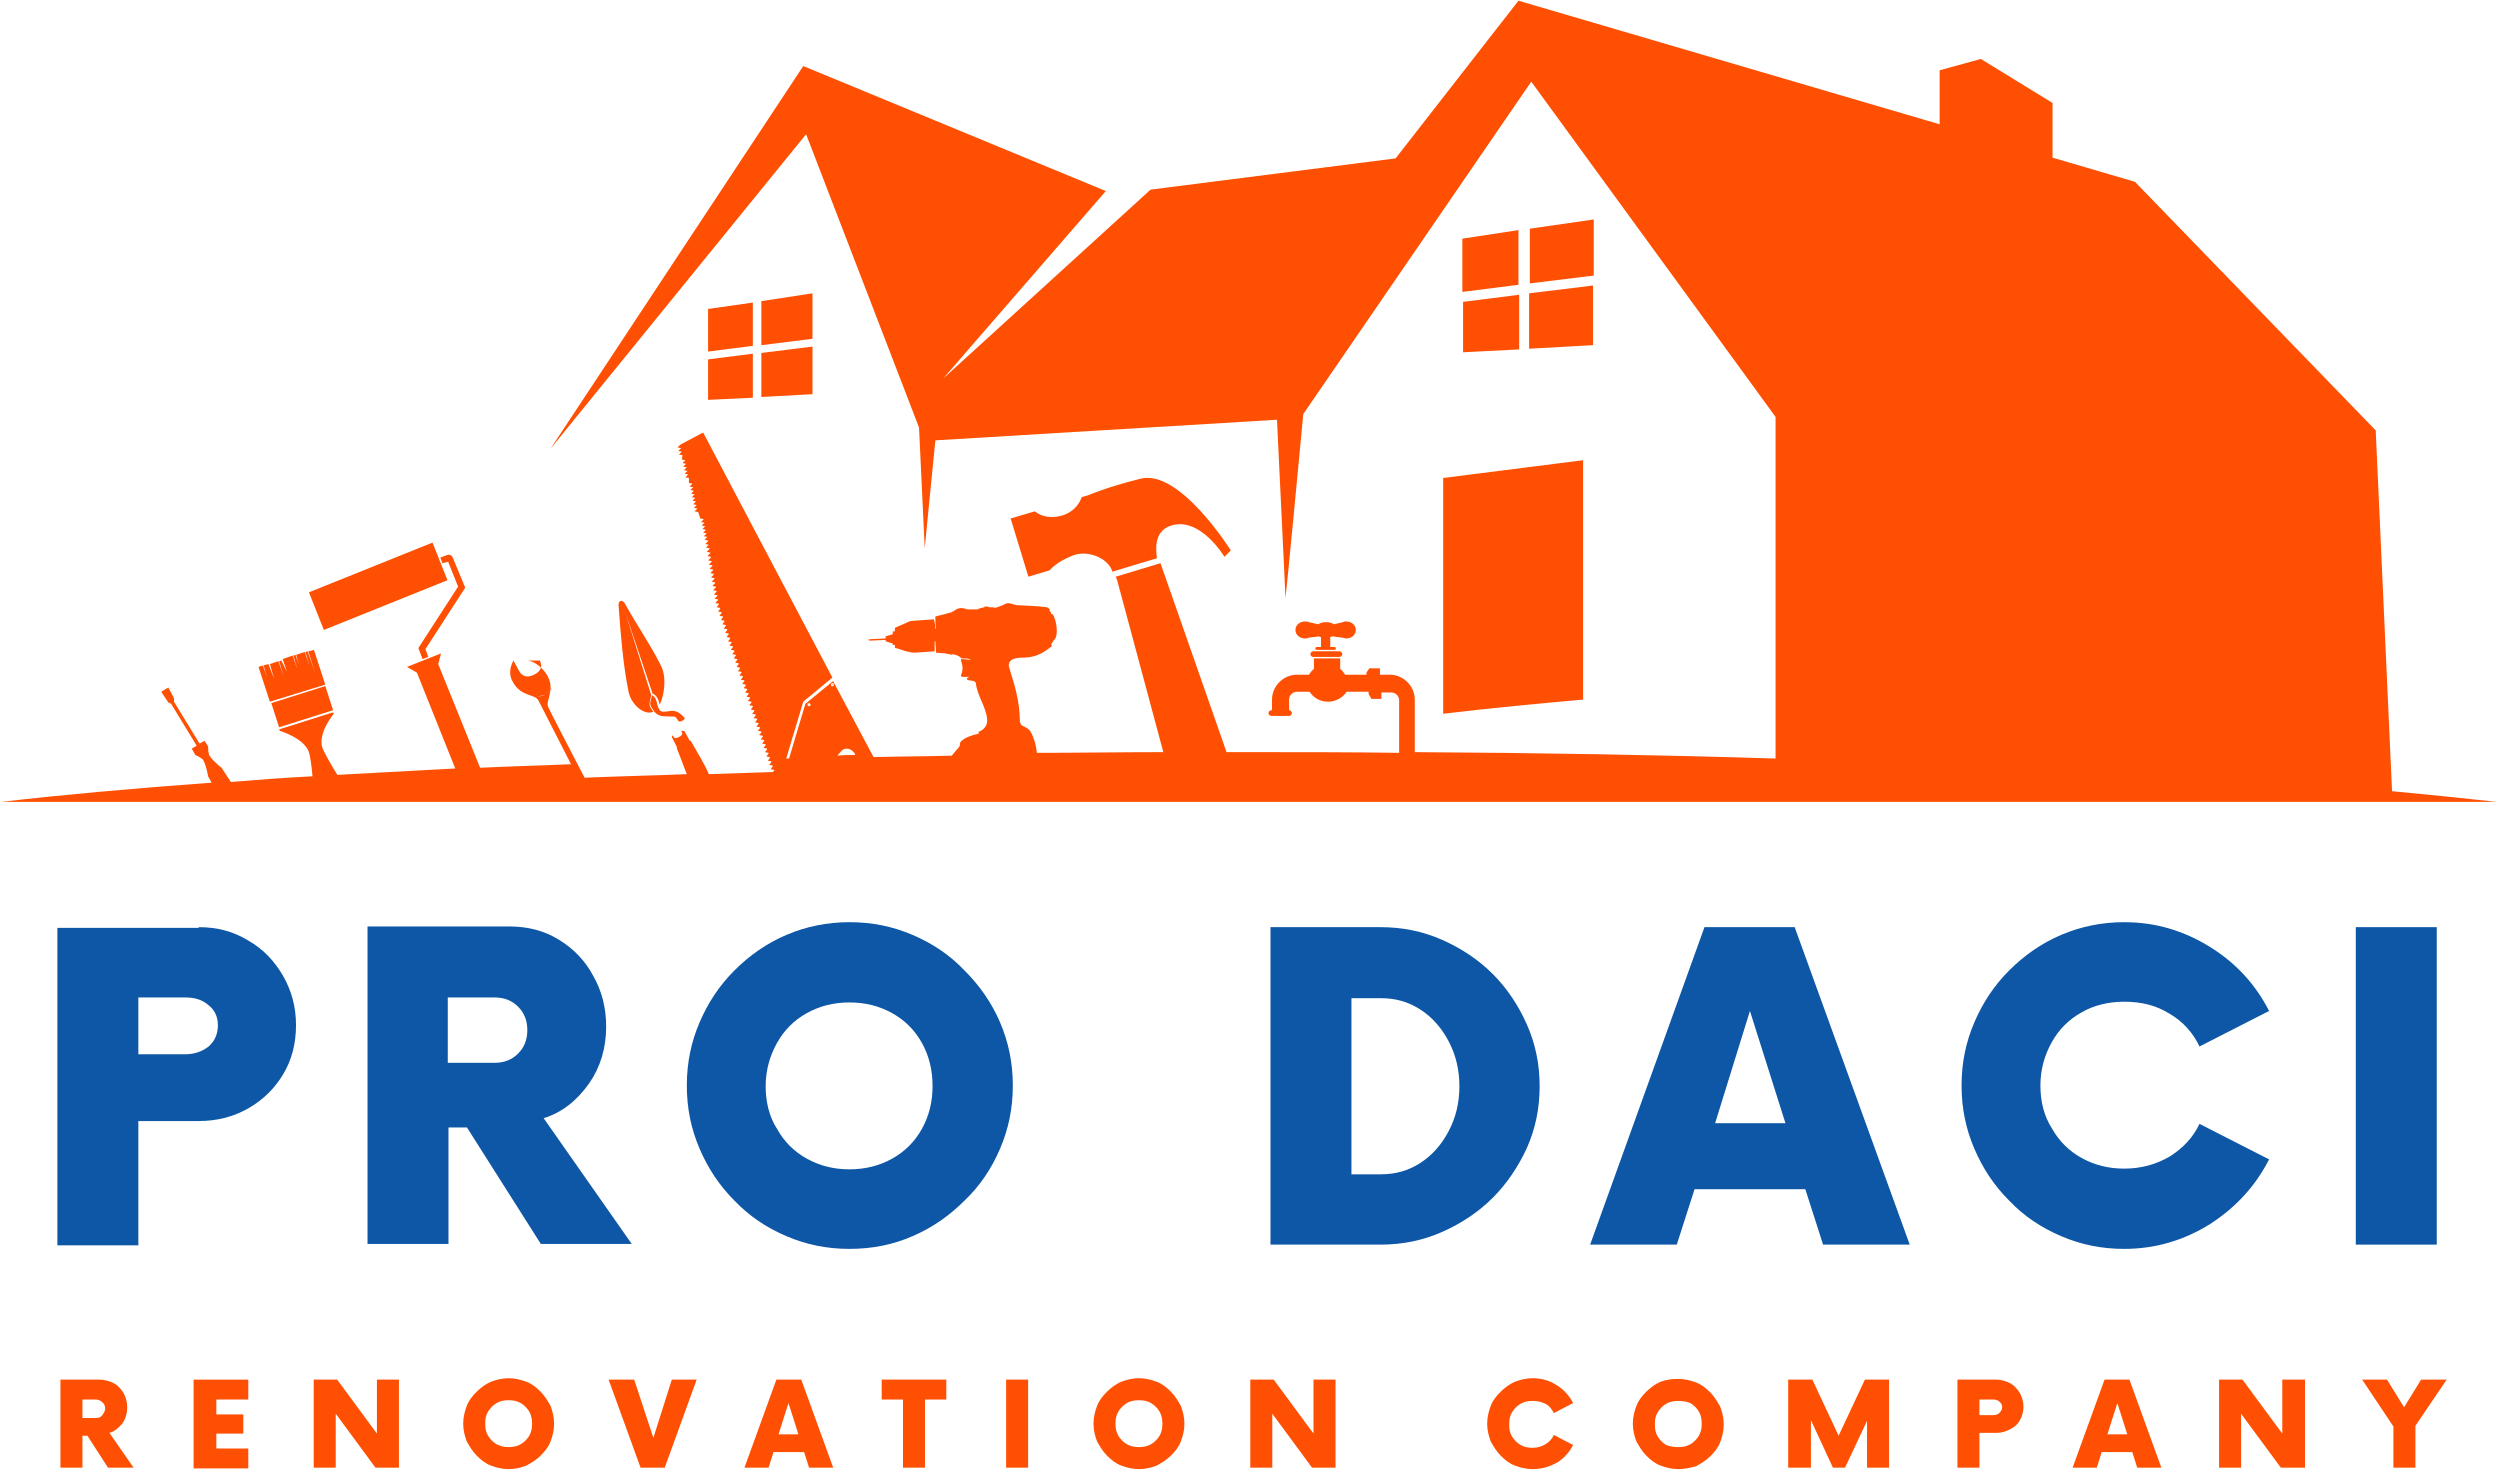
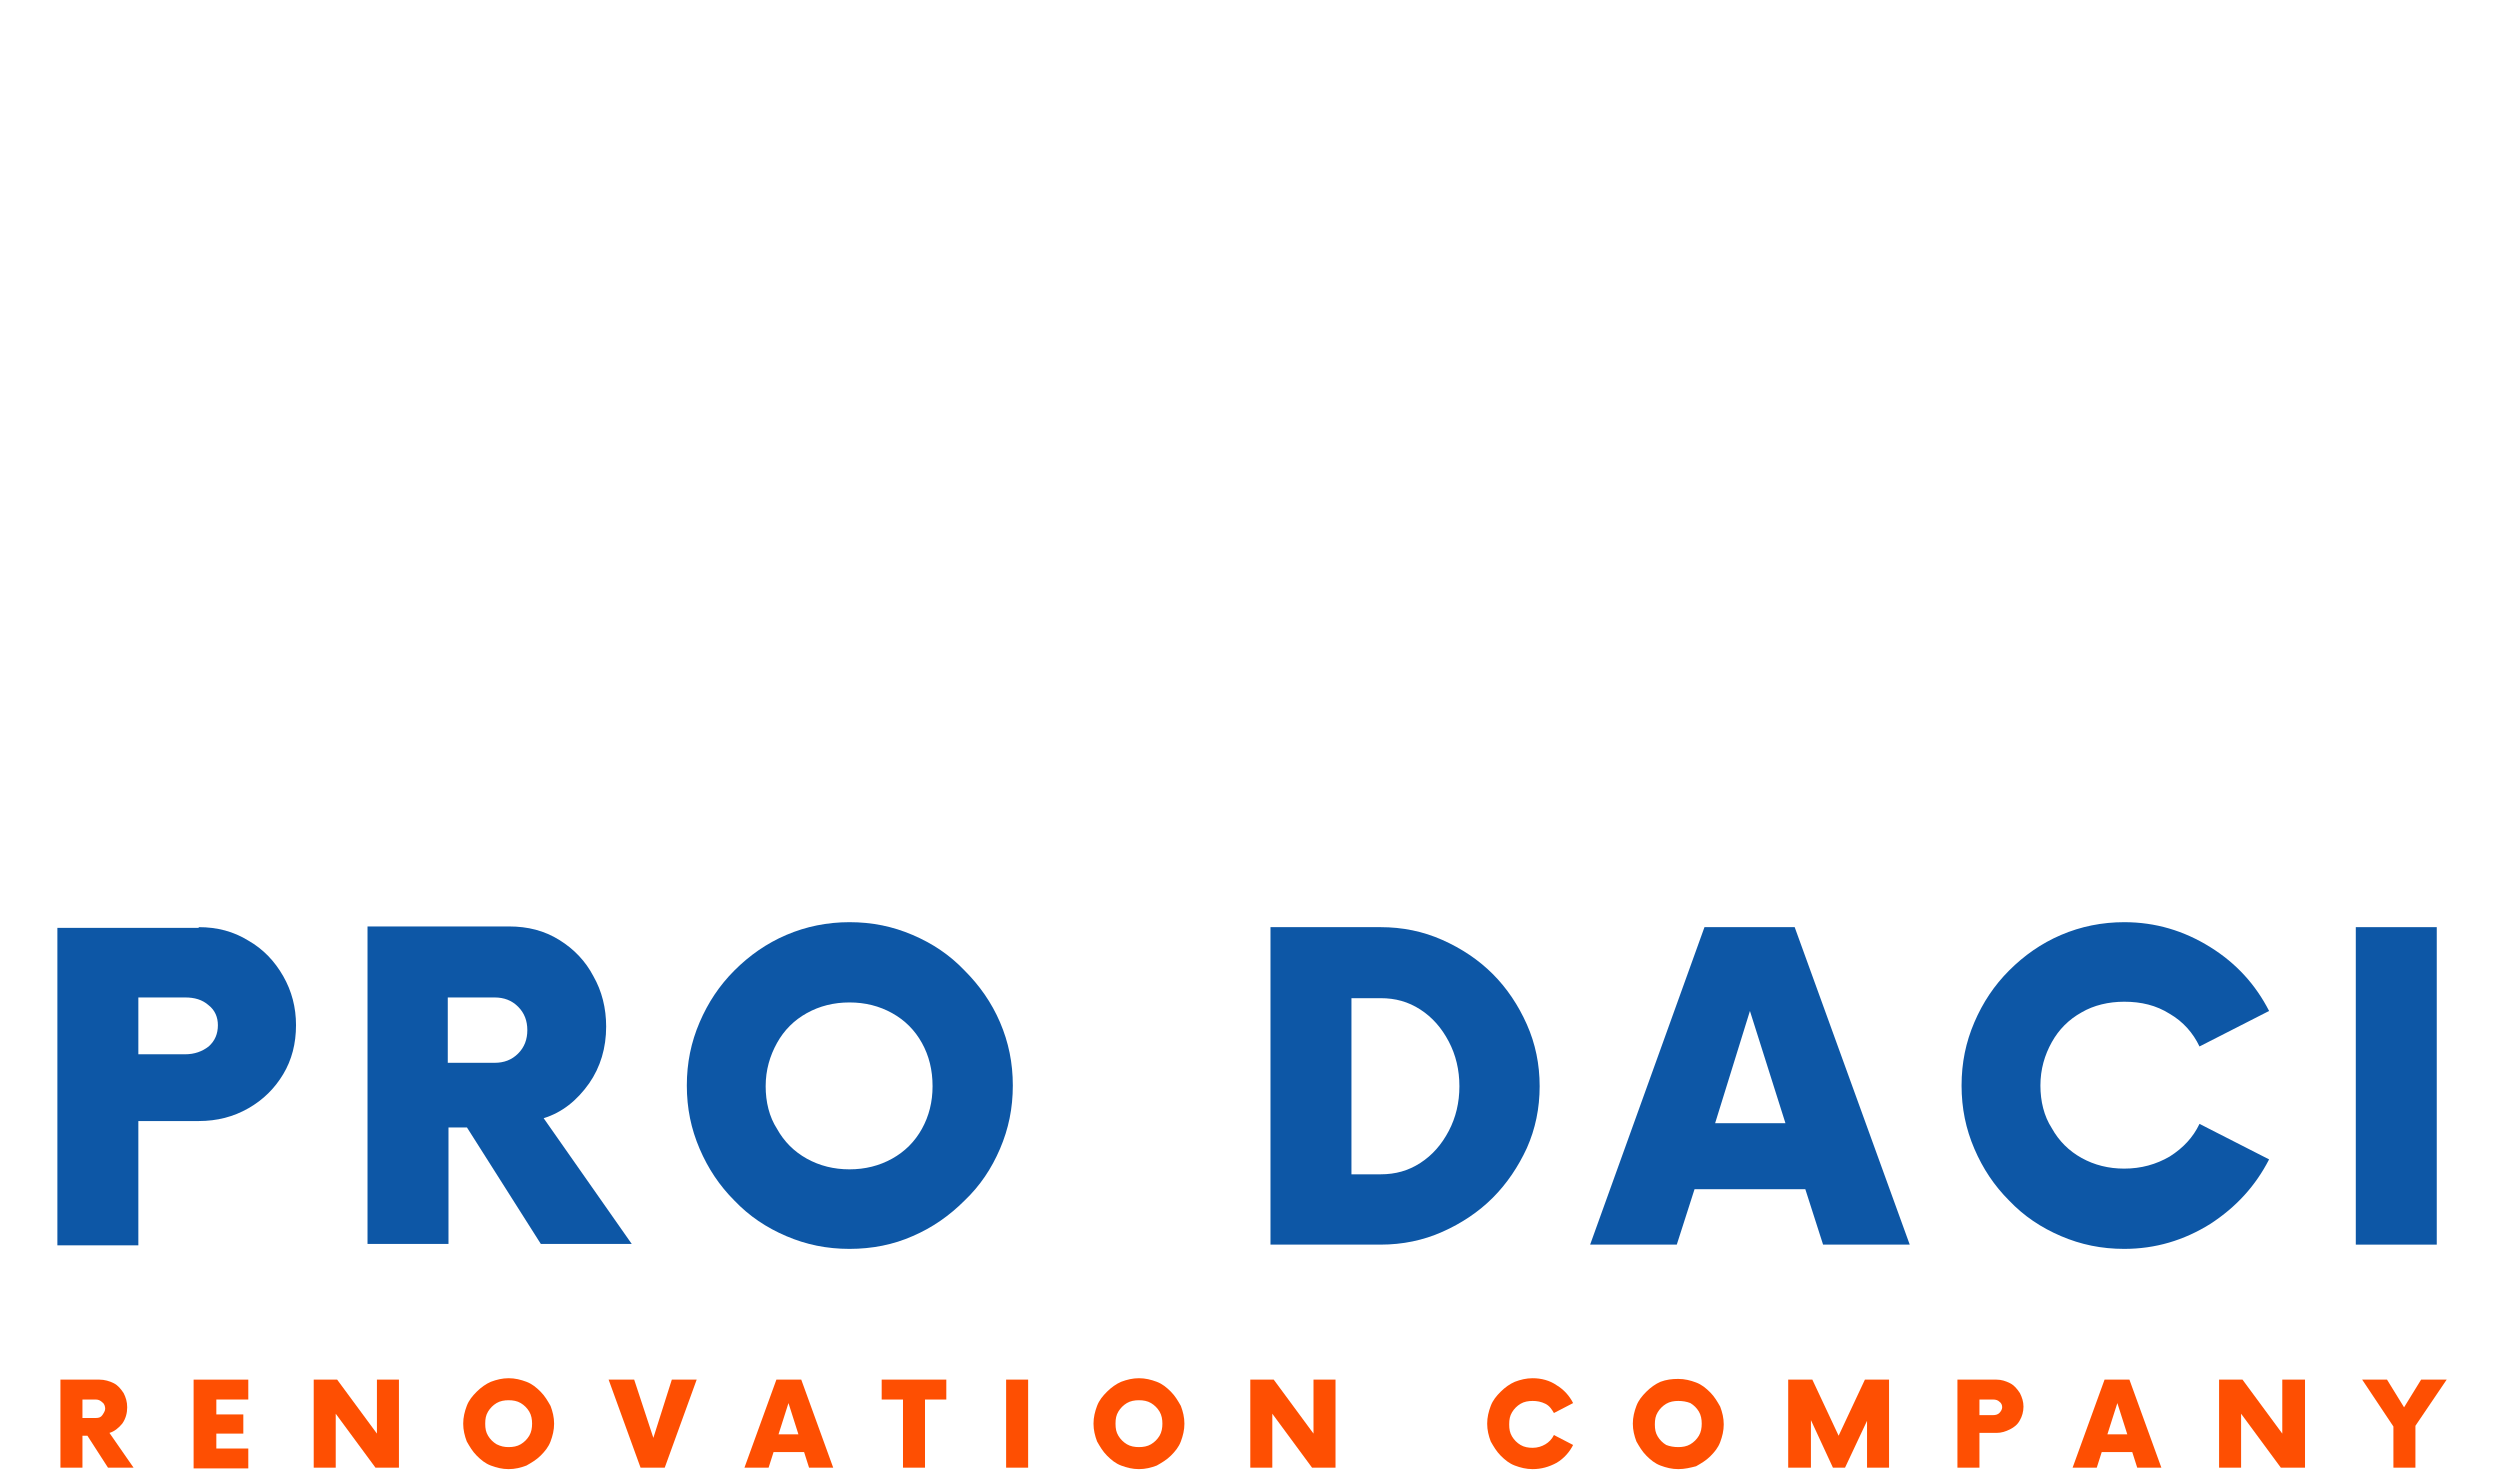
<svg xmlns="http://www.w3.org/2000/svg" xmlns:xlink="http://www.w3.org/1999/xlink" version="1.1" id="Layer_1" x="0px" y="0px" viewBox="0 0 352 207" style="enable-background:new 0 0 352 207;" xml:space="preserve">
  <style type="text/css"> .st0{fill:#0D57A6;} .st1{fill:#FE4F02;} .st2{clip-path:url(#SVGID_2_);} </style>
  <g>
    <g>
      <g transform="translate(58.679, 239.643)">
        <g>
          <path class="st0" d="M-30.7-109.1c2.6,0,4.9,0.6,7,1.9c2.1,1.2,3.7,2.9,4.9,5c1.2,2.1,1.8,4.4,1.8,6.9c0,2.6-0.6,4.9-1.8,6.9 c-1.2,2-2.8,3.6-4.9,4.8c-2.1,1.2-4.4,1.8-7,1.8h-8.5v17.5h-11.4v-44.7H-30.7z M-32.6-91.2c1.3,0,2.4-0.4,3.3-1.1 c0.9-0.8,1.3-1.8,1.3-3c0-1.1-0.4-2.1-1.3-2.8c-0.9-0.8-2-1.1-3.3-1.1h-6.6v8H-32.6z" />
        </g>
      </g>
    </g>
    <g>
      <g transform="translate(91.347, 239.643)">
        <g>
          <path class="st0" d="M-14.8-82.2l12.4,17.7h-12.8l-10.4-16.4h-2.6v16.4h-11.4v-44.7h19.9c2.7,0,5,0.6,7.1,1.9 c2.1,1.3,3.7,3,4.8,5.1c1.2,2.1,1.8,4.5,1.8,7.1c0,3-0.8,5.7-2.4,8C-10.1-84.7-12.2-83-14.8-82.2z M-21.7-90 c1.3,0,2.4-0.4,3.3-1.3c0.9-0.9,1.3-2,1.3-3.3c0-1.3-0.4-2.4-1.3-3.3c-0.9-0.9-2-1.3-3.3-1.3h-6.6v9.2H-21.7z" />
        </g>
      </g>
    </g>
    <g>
      <g transform="translate(126.305, 239.643)">
        <g>
          <path class="st0" d="M-6.7-63.8c-3.2,0-6.1-0.6-8.9-1.8c-2.8-1.2-5.2-2.8-7.3-5c-2.1-2.1-3.7-4.5-4.9-7.3 c-1.2-2.8-1.8-5.7-1.8-8.9c0-3.2,0.6-6.1,1.8-8.9c1.2-2.8,2.8-5.2,4.9-7.3c2.1-2.1,4.5-3.8,7.3-5c2.8-1.2,5.8-1.8,8.9-1.8 c3.2,0,6.1,0.6,8.9,1.8c2.8,1.2,5.2,2.8,7.3,5c2.1,2.1,3.8,4.5,5,7.3c1.2,2.8,1.8,5.7,1.8,8.9c0,3.2-0.6,6.1-1.8,8.9 c-1.2,2.8-2.8,5.2-5,7.3c-2.1,2.1-4.5,3.8-7.3,5C-0.5-64.4-3.5-63.8-6.7-63.8z M-6.7-75c2.2,0,4.2-0.5,6-1.5 c1.8-1,3.2-2.4,4.2-4.2c1-1.8,1.5-3.8,1.5-6c0-2.3-0.5-4.3-1.5-6.1c-1-1.8-2.4-3.2-4.2-4.2c-1.8-1-3.8-1.5-6-1.5 c-2.2,0-4.2,0.5-6,1.5c-1.8,1-3.2,2.4-4.2,4.2c-1,1.8-1.6,3.8-1.6,6.1c0,2.2,0.5,4.3,1.6,6c1,1.8,2.4,3.2,4.2,4.2 C-10.9-75.5-8.9-75-6.7-75z" />
        </g>
      </g>
    </g>
    <g>
      <g transform="translate(186.784, 239.643)">
        <g>
          <path class="st0" d="M-7.9-64.4v-44.7H7.6c3.1,0,6,0.6,8.7,1.8s5.1,2.8,7.1,4.8c2,2,3.6,4.4,4.8,7.1c1.2,2.7,1.8,5.6,1.8,8.7 c0,3.1-0.6,6-1.8,8.7C27-75.4,25.4-73,23.4-71c-2,2-4.4,3.6-7.1,4.8c-2.7,1.2-5.6,1.8-8.7,1.8H-7.9z M3.5-74.3h4.1 c2.1,0,3.9-0.5,5.6-1.6c1.7-1.1,3-2.6,4-4.5c1-1.9,1.5-4,1.5-6.3s-0.5-4.4-1.5-6.3c-1-1.9-2.3-3.4-4-4.5 c-1.7-1.1-3.5-1.6-5.6-1.6H3.5V-74.3z" />
        </g>
      </g>
    </g>
    <g>
      <g transform="translate(224.59, 239.643)">
        <g>
          <path class="st0" d="M32.1-64.4l-2.5-7.8H14l-2.5,7.8H-0.7l16.1-44.7h12.7l16.2,44.7H32.1z M16.9-81.5h9.9l-5-15.8L16.9-81.5z" />
        </g>
      </g>
    </g>
    <g>
      <g transform="translate(260.889, 239.643)">
        <g>
          <path class="st0" d="M38.2-63.8c-3.2,0-6.1-0.6-8.9-1.8c-2.8-1.2-5.2-2.8-7.3-5c-2.1-2.1-3.7-4.5-4.9-7.3 c-1.2-2.8-1.8-5.7-1.8-8.9c0-3.2,0.6-6.1,1.8-8.9c1.2-2.8,2.8-5.2,4.9-7.3c2.1-2.1,4.5-3.8,7.3-5c2.8-1.2,5.8-1.8,8.9-1.8 c4.4,0,8.4,1.2,12.1,3.5c3.7,2.3,6.4,5.3,8.3,9l-9.8,5c-0.9-1.9-2.3-3.5-4.2-4.6c-1.9-1.2-4-1.7-6.4-1.7c-2.2,0-4.3,0.5-6,1.5 c-1.8,1-3.2,2.4-4.2,4.2c-1,1.8-1.6,3.8-1.6,6.1c0,2.2,0.5,4.3,1.6,6c1,1.8,2.4,3.2,4.2,4.2c1.8,1,3.8,1.5,6,1.5 c2.4,0,4.5-0.6,6.4-1.7c1.9-1.2,3.3-2.7,4.2-4.6l9.8,5c-1.9,3.7-4.6,6.7-8.3,9.1C46.6-65,42.6-63.8,38.2-63.8z" />
        </g>
      </g>
    </g>
    <g>
      <g transform="translate(301.096, 239.643)">
        <g>
          <path class="st0" d="M30.6-64.4v-44.7H42v44.7H30.6z" />
        </g>
      </g>
    </g>
    <g>
      <g transform="translate(61.209, 263.252)">
        <g>
          <path class="st1" d="M-45.8-61.5l3.4,4.9h-3.6l-2.9-4.5h-0.7v4.5h-3.1V-69h5.5c0.7,0,1.4,0.2,2,0.5c0.6,0.3,1,0.8,1.4,1.4 c0.3,0.6,0.5,1.2,0.5,2c0,0.8-0.2,1.6-0.7,2.3C-44.5-62.2-45.1-61.7-45.8-61.5z M-47.7-63.6c0.4,0,0.7-0.1,0.9-0.4 c0.2-0.3,0.4-0.6,0.4-0.9s-0.1-0.7-0.4-0.9c-0.2-0.2-0.5-0.4-0.9-0.4h-1.9v2.6H-47.7z" />
        </g>
      </g>
    </g>
    <g>
      <g transform="translate(75.16, 263.252)">
        <g>
          <path class="st1" d="M-40.2-66.2h-4.5v2.1h3.8v2.7h-3.8v2.1h4.5v2.8h-7.7V-69h7.7V-66.2z" />
        </g>
      </g>
    </g>
    <g>
      <g transform="translate(87.871, 263.252)">
        <g>
          <path class="st1" d="M-34.9-69h3.2v12.4h-3.3l-5.6-7.6v7.6h-3.1V-69h3.3l5.6,7.6V-69z" />
        </g>
      </g>
    </g>
    <g>
      <g transform="translate(104.118, 263.252)">
        <g>
          <path class="st1" d="M-32.5-56.4c-0.9,0-1.7-0.2-2.5-0.5c-0.8-0.3-1.4-0.8-2-1.4c-0.6-0.6-1-1.3-1.4-2c-0.3-0.8-0.5-1.6-0.5-2.5 c0-0.9,0.2-1.7,0.5-2.5c0.3-0.8,0.8-1.4,1.4-2c0.6-0.6,1.3-1.1,2-1.4c0.8-0.3,1.6-0.5,2.5-0.5c0.9,0,1.7,0.2,2.5,0.5 c0.8,0.3,1.4,0.8,2,1.4c0.6,0.6,1,1.3,1.4,2c0.3,0.8,0.5,1.6,0.5,2.5c0,0.9-0.2,1.7-0.5,2.5c-0.3,0.8-0.8,1.4-1.4,2 c-0.6,0.6-1.3,1-2,1.4C-30.8-56.6-31.6-56.4-32.5-56.4z M-32.5-59.5c0.6,0,1.2-0.1,1.7-0.4c0.5-0.3,0.9-0.7,1.2-1.2 c0.3-0.5,0.4-1.1,0.4-1.7s-0.1-1.2-0.4-1.7c-0.3-0.5-0.7-0.9-1.2-1.2c-0.5-0.3-1.1-0.4-1.7-0.4c-0.6,0-1.2,0.1-1.7,0.4 c-0.5,0.3-0.9,0.7-1.2,1.2c-0.3,0.5-0.4,1-0.4,1.7s0.1,1.2,0.4,1.7c0.3,0.5,0.7,0.9,1.2,1.2C-33.6-59.6-33.1-59.5-32.5-59.5z" />
        </g>
      </g>
    </g>
    <g>
      <g transform="translate(120.193, 263.252)">
        <g>
          <path class="st1" d="M-25.6-69h3.5l-4.5,12.4H-30L-34.5-69h3.6l2.7,8.2L-25.6-69z" />
        </g>
      </g>
    </g>
    <g>
      <g transform="translate(134.517, 263.252)">
        <g>
          <path class="st1" d="M-20.6-56.6l-0.7-2.2h-4.3l-0.7,2.2h-3.4l4.5-12.4h3.5l4.5,12.4H-20.6z M-24.9-61.3h2.8l-1.4-4.4 L-24.9-61.3z" />
        </g>
      </g>
    </g>
    <g>
      <g transform="translate(148.841, 263.252)">
        <g>
          <path class="st1" d="M-15.6-69v2.8h-3v9.6h-3.1v-9.6h-3V-69H-15.6z" />
        </g>
      </g>
    </g>
    <g>
      <g transform="translate(160.962, 263.252)">
        <g>
          <path class="st1" d="M-19.3-56.6V-69h3.1v12.4H-19.3z" />
        </g>
      </g>
    </g>
    <g>
      <g transform="translate(170.665, 263.252)">
        <g>
          <path class="st1" d="M-10.3-56.4c-0.9,0-1.7-0.2-2.5-0.5c-0.8-0.3-1.4-0.8-2-1.4c-0.6-0.6-1-1.3-1.4-2c-0.3-0.8-0.5-1.6-0.5-2.5 c0-0.9,0.2-1.7,0.5-2.5c0.3-0.8,0.8-1.4,1.4-2c0.6-0.6,1.3-1.1,2-1.4c0.8-0.3,1.6-0.5,2.5-0.5c0.9,0,1.7,0.2,2.5,0.5 c0.8,0.3,1.4,0.8,2,1.4c0.6,0.6,1,1.3,1.4,2c0.3,0.8,0.5,1.6,0.5,2.5c0,0.9-0.2,1.7-0.5,2.5c-0.3,0.8-0.8,1.4-1.4,2 c-0.6,0.6-1.3,1-2,1.4C-8.6-56.6-9.4-56.4-10.3-56.4z M-10.3-59.5c0.6,0,1.2-0.1,1.7-0.4c0.5-0.3,0.9-0.7,1.2-1.2 c0.3-0.5,0.4-1.1,0.4-1.7s-0.1-1.2-0.4-1.7c-0.3-0.5-0.7-0.9-1.2-1.2c-0.5-0.3-1.1-0.4-1.7-0.4c-0.6,0-1.2,0.1-1.7,0.4 c-0.5,0.3-0.9,0.7-1.2,1.2c-0.3,0.5-0.4,1-0.4,1.7s0.1,1.2,0.4,1.7c0.3,0.5,0.7,0.9,1.2,1.2C-11.5-59.6-10.9-59.5-10.3-59.5z" />
        </g>
      </g>
    </g>
    <g>
      <g transform="translate(186.741, 263.252)">
        <g>
          <path class="st1" d="M-1.9-69h3.2v12.4h-3.3l-5.6-7.6v7.6h-3.1V-69h3.3l5.6,7.6V-69z" />
        </g>
      </g>
    </g>
    <g>
      <g transform="translate(212.194, 263.252)">
        <g>
          <path class="st1" d="M3.6-56.4c-0.9,0-1.7-0.2-2.5-0.5c-0.8-0.3-1.4-0.8-2-1.4c-0.6-0.6-1-1.3-1.4-2c-0.3-0.8-0.5-1.6-0.5-2.5 c0-0.9,0.2-1.7,0.5-2.5c0.3-0.8,0.8-1.4,1.4-2c0.6-0.6,1.3-1.1,2-1.4c0.8-0.3,1.6-0.5,2.5-0.5c1.2,0,2.4,0.3,3.4,1 c1,0.6,1.8,1.5,2.3,2.5l-2.7,1.4c-0.3-0.5-0.6-1-1.2-1.3C4.8-65.9,4.2-66,3.6-66c-0.6,0-1.2,0.1-1.7,0.4 c-0.5,0.3-0.9,0.7-1.2,1.2c-0.3,0.5-0.4,1-0.4,1.7s0.1,1.2,0.4,1.7c0.3,0.5,0.7,0.9,1.2,1.2c0.5,0.3,1.1,0.4,1.7,0.4 c0.7,0,1.3-0.2,1.8-0.5c0.5-0.3,0.9-0.7,1.2-1.3l2.7,1.4c-0.5,1-1.3,1.9-2.3,2.5C5.9-56.7,4.8-56.4,3.6-56.4z" />
        </g>
      </g>
    </g>
    <g>
      <g transform="translate(227.603, 263.252)">
        <g>
          <path class="st1" d="M8.7-56.4c-0.9,0-1.7-0.2-2.5-0.5c-0.8-0.3-1.4-0.8-2-1.4c-0.6-0.6-1-1.3-1.4-2c-0.3-0.8-0.5-1.6-0.5-2.5 c0-0.9,0.2-1.7,0.5-2.5c0.3-0.8,0.8-1.4,1.4-2c0.6-0.6,1.3-1.1,2-1.4C7-69,7.8-69.1,8.7-69.1c0.9,0,1.7,0.2,2.5,0.5 c0.8,0.3,1.4,0.8,2,1.4c0.6,0.6,1,1.3,1.4,2c0.3,0.8,0.5,1.6,0.5,2.5c0,0.9-0.2,1.7-0.5,2.5c-0.3,0.8-0.8,1.4-1.4,2 c-0.6,0.6-1.3,1-2,1.4C10.4-56.6,9.6-56.4,8.7-56.4z M8.7-59.5c0.6,0,1.2-0.1,1.7-0.4c0.5-0.3,0.9-0.7,1.2-1.2 c0.3-0.5,0.4-1.1,0.4-1.7s-0.1-1.2-0.4-1.7c-0.3-0.5-0.7-0.9-1.2-1.2C9.9-65.9,9.3-66,8.7-66c-0.6,0-1.2,0.1-1.7,0.4 c-0.5,0.3-0.9,0.7-1.2,1.2c-0.3,0.5-0.4,1-0.4,1.7s0.1,1.2,0.4,1.7c0.3,0.5,0.7,0.9,1.2,1.2C7.5-59.6,8.1-59.5,8.7-59.5z" />
        </g>
      </g>
    </g>
    <g>
      <g transform="translate(243.678, 263.252)">
        <g>
          <path class="st1" d="M18.9-69h3.4v12.4h-3.1v-6.6l-3.1,6.6h-1.7l-3.1-6.7v6.7H8.1V-69h3.4l3.7,7.9L18.9-69z" />
        </g>
      </g>
    </g>
    <g>
      <g transform="translate(261.506, 263.252)">
        <g>
          <path class="st1" d="M19.6-69c0.7,0,1.3,0.2,1.9,0.5c0.6,0.3,1,0.8,1.4,1.4c0.3,0.6,0.5,1.2,0.5,1.9c0,0.7-0.2,1.4-0.5,1.9 c-0.3,0.6-0.8,1-1.4,1.3c-0.6,0.3-1.2,0.5-1.9,0.5h-2.4v4.9h-3.1V-69H19.6z M19.1-64c0.4,0,0.7-0.1,0.9-0.3 c0.2-0.2,0.4-0.5,0.4-0.8c0-0.3-0.1-0.6-0.4-0.8c-0.2-0.2-0.5-0.3-0.9-0.3h-1.9v2.2H19.1z" />
        </g>
      </g>
    </g>
    <g>
      <g transform="translate(274.822, 263.252)">
        <g>
          <path class="st1" d="M26.1-56.6l-0.7-2.2h-4.3l-0.7,2.2H17L21.5-69H25l4.5,12.4H26.1z M21.9-61.3h2.8l-1.4-4.4L21.9-61.3z" />
        </g>
      </g>
    </g>
    <g>
      <g transform="translate(289.146, 263.252)">
        <g>
          <path class="st1" d="M32.2-69h3.2v12.4H32l-5.6-7.6v7.6h-3.1V-69h3.3l5.6,7.6V-69z" />
        </g>
      </g>
    </g>
    <g>
      <g transform="translate(305.392, 263.252)">
        <g>
          <path class="st1" d="M39.1-69l-4.4,6.5v5.9h-3.1v-5.8L27.2-69h3.5l2.4,3.9l2.4-3.9H39.1z" />
        </g>
      </g>
    </g>
    <g>
      <defs>
        <rect id="SVGID_1_" x="0" y="0.1" width="352" height="112.9" />
      </defs>
      <clipPath id="SVGID_2_">
        <use xlink:href="#SVGID_1_" style="overflow:visible;" />
      </clipPath>
      <g class="st2">
-         <path class="st1" d="M114.4,41.3l-7.2,1.1v6.2l7.2-0.9V41.3z M99.7,56.3L106,56v-6.2l-6.3,0.8V56.3z M106,42.6l-6.3,0.9v6 l6.3-0.8V42.6z M107.2,55.9l7.2-0.4v-6.7l-7.2,0.9V55.9z M206,49.6l7.9-0.4v-7.7l-7.9,1V49.6z M215.3,49.1l9-0.5v-8.4l-9,1.1 V49.1z M224.4,30.9l-9,1.3v7.7l9-1.1V30.9z M213.8,32.4l-7.9,1.2v7.5l7.9-1V32.4z M203.2,100.5c6.6-0.8,13.1-1.4,19.7-2V64.8 l-19.7,2.5V100.5z M117.3,96.5L117.3,96.5l0.1,0.1L117.3,96.5l0.2-0.1l0-0.1L117.3,96.5l0-0.2l-0.1,0L117.3,96.5l-0.1,0 L117.3,96.5L117.3,96.5z M45.8,96.4l-1.6-4.9l-0.3,0.1l0.5,1.5l-0.5-1.5l-0.5,0.1l1,3.1l-1.1-3.1l-0.3,0.1l0.6,2l-0.7-2l-1.2,0.4 l0.4,1.4l-0.5-1.4l-0.3,0.1l0.6,2l-0.7-2l-1.4,0.5l0.6,1.8L39.6,93l-0.3,0.1l0.6,2l-0.7-2L38,93.5l0.6,2.1l-0.8-2.1l-0.7,0.2 l0.5,1.6l-0.6-1.6l-0.6,0.2l1.6,4.9L45.8,96.4z M63,81.7l-2.1-5.3l-17.4,7l2.1,5.3L63,81.7z M63.1,79.1l1.4,3.5l-5.5,8.5 c-0.1,0.1-0.1,0.3,0,0.4l0.5,1.3l0.8-0.3l-0.4-1.1l5.5-8.5c0.1-0.1,0.1-0.3,0-0.4l-1.7-4.1c-0.1-0.2-0.4-0.3-0.6-0.3L62,78.5 l0.3,0.8L63.1,79.1z M39.3,102.4l7.6-2.4l-1.1-3.4L38.2,99L39.3,102.4z M164.9,74c4.1-1.3,7.5,4.4,7.5,4.4l0.9-0.9 c0,0-7.2-11.5-12.7-10.1c-4.8,1.2-7.3,2.3-7.3,2.3l-1,0.3c-0.4,1.2-1.4,2.2-2.8,2.6c-1.4,0.4-2.8,0.2-3.8-0.6l-3.4,1l2.5,8.2 l3-0.9c0,0,0.9-1.2,3.3-2.1c2.1-0.8,4.9,0.4,5.5,2.2c0,0,0,0.1,0,0.1l6.3-1.9C162.8,77.7,162.3,74.8,164.9,74z M189.5,87.5 c-0.1,0-0.3,0-0.4,0.1l-1.3,0.3c-0.3-0.2-0.6-0.3-1.1-0.3c-0.4,0-0.8,0.1-1.1,0.3l-1.3-0.3c-0.1,0-0.3-0.1-0.4-0.1l0,0v0 c0,0-0.1,0-0.1,0c-0.8,0-1.4,0.5-1.4,1.2s0.6,1.2,1.4,1.2c0.1,0,0.3,0,0.4-0.1l1.5-0.2c0.1,0.1,0.2,0.1,0.3,0.1v1.4h-0.6 c-0.1,0-0.2,0.1-0.2,0.2c0,0.1,0.1,0.2,0.2,0.2h2.5c0.1,0,0.2-0.1,0.2-0.2c0-0.1-0.1-0.2-0.2-0.2h-0.6v-1.4 c0.1,0,0.2-0.1,0.3-0.1l1.5,0.2c0.1,0,0.3,0.1,0.4,0.1c0.8,0,1.4-0.5,1.4-1.2s-0.6-1.2-1.4-1.2C189.6,87.5,189.6,87.5,189.5,87.5 L189.5,87.5L189.5,87.5z M184.9,91.7c-0.2,0-0.4,0.2-0.4,0.4c0,0.2,0.2,0.4,0.4,0.4h3.7c0.2,0,0.4-0.2,0.4-0.4 c0-0.2-0.2-0.4-0.4-0.4H184.9z M91.8,97.9c-0.1,0.7-0.5,1.1,0,1.8c0.8,1.4,1.5,1.1,3.1,1.2c0.3,0,0.4,0.3,0.6,0.6 c0.2,0.3,1-0.2,0.9-0.4c-0.4-0.5-0.9-0.9-1.5-1c-0.6-0.1-1.4,0.3-1.9,0C92.3,99.4,92.7,98.3,91.8,97.9z M351.5,112.9 c-4.5-0.5-9.4-1-14.7-1.5l-2.3-50.8l-33.9-35L289,22.2v-7.7l-10.1-6.2l-5.8,1.6v7.6L213.8,0.1l-17.3,22.2L162,26.7l-29.2,26.6 l22.9-26.4L113.1,9.3L77.5,63.2l36-44.3l15.9,41.3l0.8,17c0.1-1,1-10.3,1.5-15.2l48.1-2.9l1.2,25.1c0.2-1.7,2-20.4,2.5-25.9 l32.1-46.8L250,58.7v48.1c-16.1-0.5-33.1-0.8-50.8-0.9v-7.4c0-1.9-1.6-3.5-3.5-3.5h-1.4v-0.9h-1.5l-0.4,0.6v0h0V95h-3 c-0.2-0.3-0.4-0.6-0.7-0.8v-1.5h-3.7v1.5c-0.3,0.2-0.5,0.5-0.7,0.8h-1.7c-1.9,0-3.5,1.6-3.5,3.5v1.5h-0.1c-0.2,0-0.4,0.2-0.4,0.4 c0,0.2,0.2,0.4,0.4,0.4h2.5c0.2,0,0.4-0.2,0.4-0.4s-0.2-0.4-0.4-0.4v-1.5c0-0.6,0.5-1.1,1.1-1.1h1.8c0.5,0.8,1.4,1.4,2.6,1.4 c1.1,0,2.1-0.6,2.6-1.4h3.1v0.3l0.4,0.7l0,0h1.4v-0.9h1.4c0.6,0,1.1,0.5,1.1,1.1v7.4c-6.9-0.1-13.9-0.1-21-0.1 c-1.1,0-2.2,0-3.3,0l-9.3-26.6l-6.3,1.9l0.2,0.5l6.5,24.2c-6,0-11.9,0.1-17.8,0.1c-0.1-1-0.4-2.1-0.9-3c-0.2-0.4-0.9-0.7-1.3-0.9 c-0.1-0.2-0.2-0.4-0.2-0.5c0-2.9-0.8-5.3-1.5-7.6c-0.3-1,0.6-1.4,1.8-1.4c1.5,0,2.7-0.4,3.9-1.4c0.3-0.2,0.4-0.2,0.2-0.5 c0.1-0.1,0.3-0.4,0.3-0.5c0.9-0.5,0.4-3.2-0.1-3.7c-0.1-0.1-0.2,0-0.2-0.1c0-0.2-0.1-0.3-0.3-0.4c0.3-0.1,0-0.4-0.3-0.5 c-1.4-0.2-2.9-0.2-4.3-0.3c-0.4-0.1-1.1-0.4-1.5-0.2c-0.5,0.3-1,0.4-1.5,0.6c0,0,0,0,0,0c0-0.1-0.4-0.1-0.9-0.1 c0-0.1-0.1-0.1-0.2-0.1l-0.3,0c-0.1,0-0.1,0.1-0.1,0.1c-0.5,0.1-0.9,0.2-0.9,0.3v0c-0.5,0-1,0-1.5,0c-1.1-0.4-1.4-0.1-2.2,0.4 l0,0l-1.1,0.3l-1.2,0.3c0,0.5,0,1.1,0.1,1.7l-0.1,0c0-0.5-0.1-0.9-0.2-1.3l-2.8,0.2c-0.4,0-0.8,0.1-1.1,0.3l-1.6,0.7l0,0.5 l-0.3,0c0,0.1,0,0.2,0,0.4l-1,0.3l0,0.3l-2.2,0.1l-0.3,0.1l0.3,0.1l2.2-0.1l0,0.2l1,0.3c0,0.1,0,0.1,0,0.2l0.3,0l0,0.4l1.6,0.5 c0.4,0.1,0.8,0.2,1.2,0.2l2.8-0.2c0-0.5,0-0.9,0-1.4l0.1,0c0,0.5,0.1,1.1,0.1,1.6l1.3,0.1l1,0.2l0-0.1c0.5,0.1,0.9,0.2,1.3,0.6 c0.5,0,0.9,0,1.1,0.1c0.1,0,0.2,0.1,0.2,0.1l-1.2-0.1c-0.2,0-0.2,0-0.2,0.2c0.3,0.8,0.3,1.4,0,2.1c0,0.1,0.1,0.2,0.2,0.2l1,0 c-0.2,0.1-0.5,0.2-0.3,0.4c0.2,0.2,1.1,0,1.2,0.5c0.2,1.8,1.5,3.4,1.6,5.2c0,0.6-0.2,0.9-0.5,1.2c-0.2,0.2-0.5,0.4-0.7,0.4l0,0.3 c-0.9,0.2-1.9,0.5-2.5,1.1c-0.2,0.2-0.1,0.4-0.2,0.7l-1.1,1.3c-3.7,0.1-7.4,0.1-11,0.2l-5.7-10.7l-3.9,3.2l-2.3,7.7 c-0.1,0-0.3,0-0.4,0l2.4-8l4.1-3.4L99,60.9l-3.2,1.7L95.4,63l0.5,0.1l0,0l-0.4,0.4l0.5,0.1l0,0l-0.4,0.4l0.5,0.1l0,0L96,64.7 l0.5,0.1l0,0l-0.4,0.4l0.5,0.1l0,0l-0.4,0.4l0.5,0.1l0,0l-0.4,0.4l0.5,0.1l0,0l-0.4,0.4l0.5,0.1l0,0l-0.4,0.4l0.5,0.1l0,0L97,68 l0.5,0.1l0,0l-0.4,0.4l0.5,0.1l0,0l-0.4,0.4l0.5,0.1l0,0l-0.4,0.4l0.5,0.1l0,0l-0.4,0.4l0.5,0.1l0,0l-0.4,0.4l0.5,0.1l0,0 l-0.4,0.4l0.5,0.1l0,0l-0.4,0.4l0.5,0.1l0,0l-0.4,0.4l0.5,0.1l0,0L98.6,73l0.5,0.1l0,0l-0.4,0.4l0.5,0.1l0,0l-0.4,0.4l0.5,0.1 l0,0l-0.4,0.4l0.5,0.1l0,0l-0.4,0.4l0.5,0.1l0,0l-0.4,0.4l0.5,0.1l0,0l-0.4,0.4l0.5,0.1l0,0.1l-0.4,0.4l0.5,0.1l0,0l-0.4,0.4 l0.5,0.1l0,0.1l-0.4,0.4l0.5,0.1l0,0.1l-0.4,0.4l0.5,0.1l0,0.1l-0.4,0.4l0.5,0.1l0,0.1l-0.4,0.4l0.5,0.1l0,0.1l-0.4,0.4l0.5,0.1 l0,0.1l-0.4,0.4l0.5,0.1l0,0.1l-0.4,0.4l0.5,0.1l0,0.1l-0.4,0.4l0.5,0.1l0,0.1l-0.4,0.4l0.5,0.1l0,0.1l-0.4,0.4l0.5,0.1l0,0.1 l-0.4,0.4l0.5,0.1l0,0.1l-0.4,0.4l0.5,0.1l0,0.1l-0.4,0.4l0.5,0.1l0,0.1l-0.3,0.4l0.5,0.1l0,0.1l-0.3,0.4l0.5,0.1l0,0.1l-0.3,0.4 l0.5,0.1l0,0.1l-0.3,0.4l0.5,0.1l0,0.1l-0.3,0.4l0.5,0.1l0,0.1l-0.3,0.4l0.5,0.1l0,0.1l-0.3,0.4l0.5,0.1l0,0.1l-0.3,0.4l0.5,0.1 l0,0.1l-0.3,0.4l0.5,0.1l0,0.1l-0.3,0.4l0.5,0.1l0,0.1l-0.3,0.4l0.5,0.1l0,0.1l-0.3,0.4l0.5,0.1l0,0.1l-0.3,0.4l0.5,0.1l0,0.1 l-0.3,0.4l0.5,0.1l0,0.1l-0.3,0.4l0.5,0.1l0,0.1l-0.3,0.4l0.5,0.1l0,0.1l-0.3,0.4l0.5,0.1l0,0.1l-0.3,0.4l0.5,0.1l0,0.1l-0.3,0.4 l0.5,0.1l0,0.1l-0.3,0.4l0.5,0.1l0,0.1l-0.3,0.4l0.5,0.1l0,0.1l-0.3,0.4l0.5,0.1l0,0.1l-0.3,0.4l0.5,0.1l0,0.1l-0.3,0.4l0.5,0.1 l0,0.1l-0.3,0.4l0.5,0.1l0,0.1l-0.3,0.4l0.5,0.1l0,0.1l-0.3,0.4l0.5,0.1l0,0.1l-0.3,0.4l0.5,0.1l0,0.1l-0.3,0.4l0.5,0.1l0,0.1 l-0.3,0.4l0.5,0.1l0,0.1l-0.3,0.4l0.5,0.1l0,0.1l-0.3,0.4l0.5,0.1l0,0.1l-0.3,0.4l0.5,0.1l0,0.1l-0.3,0.4l0.5,0.1l0,0.1l-0.3,0.4 l0.5,0.1l0,0.1l-0.3,0.4l0.5,0.1l0,0.1l-0.3,0.4l0.5,0.1l0,0.1l-0.3,0.4l0.5,0.1l0,0.1l-0.3,0.4l0.5,0.1l0,0.1l-0.2,0.2 c-3,0.1-6,0.2-9,0.3c-0.7-1.6-1.6-3-2.5-4.6c0-0.1-0.1-0.1-0.2-0.1l-0.7-1.3c-0.1-0.1-0.2-0.1-0.5-0.1c0,0.1,0.1,0.1,0.1,0.2 c0,0,0,0,0,0c0.1,0.1,0.1,0.4-0.3,0.6c-0.2,0.1-0.3,0.2-0.5,0.2c-0.2,0-0.3,0-0.4-0.2c0,0-0.1-0.1-0.1-0.2c0,0.1-0.1,0.1-0.1,0.2 v0c0,0,0,0,0,0.1c0,0,0.7,1.4,0.7,1.4c0,0.1,0,0.1,0,0.2c0,0,0,0,0,0c0,0,0,0,0,0s0,0,0,0c0.5,1.2,0.9,2.4,1.4,3.6 c-4.9,0.2-9.7,0.3-14.4,0.5c-1.6-3.1-4.8-9.2-5.1-9.9c-0.5-0.9,1-2.3-0.1-4.4c-0.5-1-1.8-2.1-2.8-2.2L76,93 c0.4,0.8,0.2,1.5-0.8,2c-1,0.5-1.7,0.2-2.1-0.5l-0.8-1.5c-0.5,0.9-0.7,2-0.1,3c1.1,2.1,3.1,1.7,3.6,2.6c0.3,0.6,2.9,5.7,4.6,9 c-4.4,0.2-8.7,0.3-12.8,0.5l-5.9-14.6l0.4-1.5l-4.8,1.9l1.4,0.8l5.4,13.5c-5.7,0.3-11.3,0.6-16.6,0.9c-0.8-1.3-1.8-3-2.1-3.8 c-0.7-2.1,1.6-4.8,1.6-4.8l-0.1-0.2l-7.6,2.4l0.1,0.2c0,0,3.4,1,4.1,3c0.2,0.7,0.4,2.1,0.5,3.4c-4,0.2-7.8,0.5-11.5,0.8l-1.3-2 c0,0-1.1-0.8-1.7-1.7c-0.2-0.3-0.2-1.3-0.2-1.3l-0.5-0.8l-0.7,0.4l-3.6-5.9l0-0.5l-0.8-1.5l-0.5,0.3l0,0l-0.5,0.3l1,1.5l0.4,0.2 l3.6,5.9l-0.7,0.4l0.5,0.9c0,0,0.9,0.4,1.1,0.7c0.5,0.9,0.7,2.3,0.7,2.3l0.5,0.9c-11,0.8-21,1.7-29.6,2.7L351.5,112.9 L351.5,112.9z M118.5,105.7c0.4-0.4,1.1-0.4,1.6,0.1c0.2,0.2,0.3,0.3,0.3,0.5c-0.8,0-1.7,0-2.5,0.1L118.5,105.7z M117.1,96.2 c0.1-0.1,0.3,0,0.3,0.1c0.1,0.1,0,0.3-0.1,0.3c-0.1,0.1-0.3,0-0.3-0.1C117,96.4,117,96.3,117.1,96.2z M113.8,99 c0.1-0.1,0.3,0,0.3,0.1c0.1,0.1,0,0.3-0.1,0.3c-0.1,0.1-0.3,0-0.3-0.1C113.7,99.2,113.7,99,113.8,99z M76.8,97.8 c-0.6,0.3-1.1,0.3-1.4,0.1C75.7,98.1,76.2,98,76.8,97.8c0.5-0.3,0.8-0.7,0.9-1C77.7,97.1,77.3,97.5,76.8,97.8z M88,85 c-0.4-0.7-1-0.4-0.9,0.3c0.3,4.1,0.6,8.1,1.4,12.1c0.4,1.9,2.3,3.4,3.5,2.8c-0.1-0.1-0.2-0.3-0.3-0.4c-0.4-0.6-0.2-1-0.1-1.5 c0-0.1,0.1-0.3,0.1-0.4l-3.7-11.8l3.9,11.6c0,0,0.1,0,0.1,0c0.5,0.3,0.7,0.8,0.8,1.2c0,0.1,0.1,0.2,0.1,0.3 c0.6-1.3,1-3.7,0.2-5.4C91.5,90.6,89.7,88.1,88,85z M113.9,99.2L113.9,99.2l0.1,0.1L113.9,99.2l0.2-0.1l0-0.1L113.9,99.2l0-0.2 l-0.1,0L113.9,99.2l-0.1,0L113.9,99.2L113.9,99.2z" />
-       </g>
+         </g>
    </g>
  </g>
</svg>